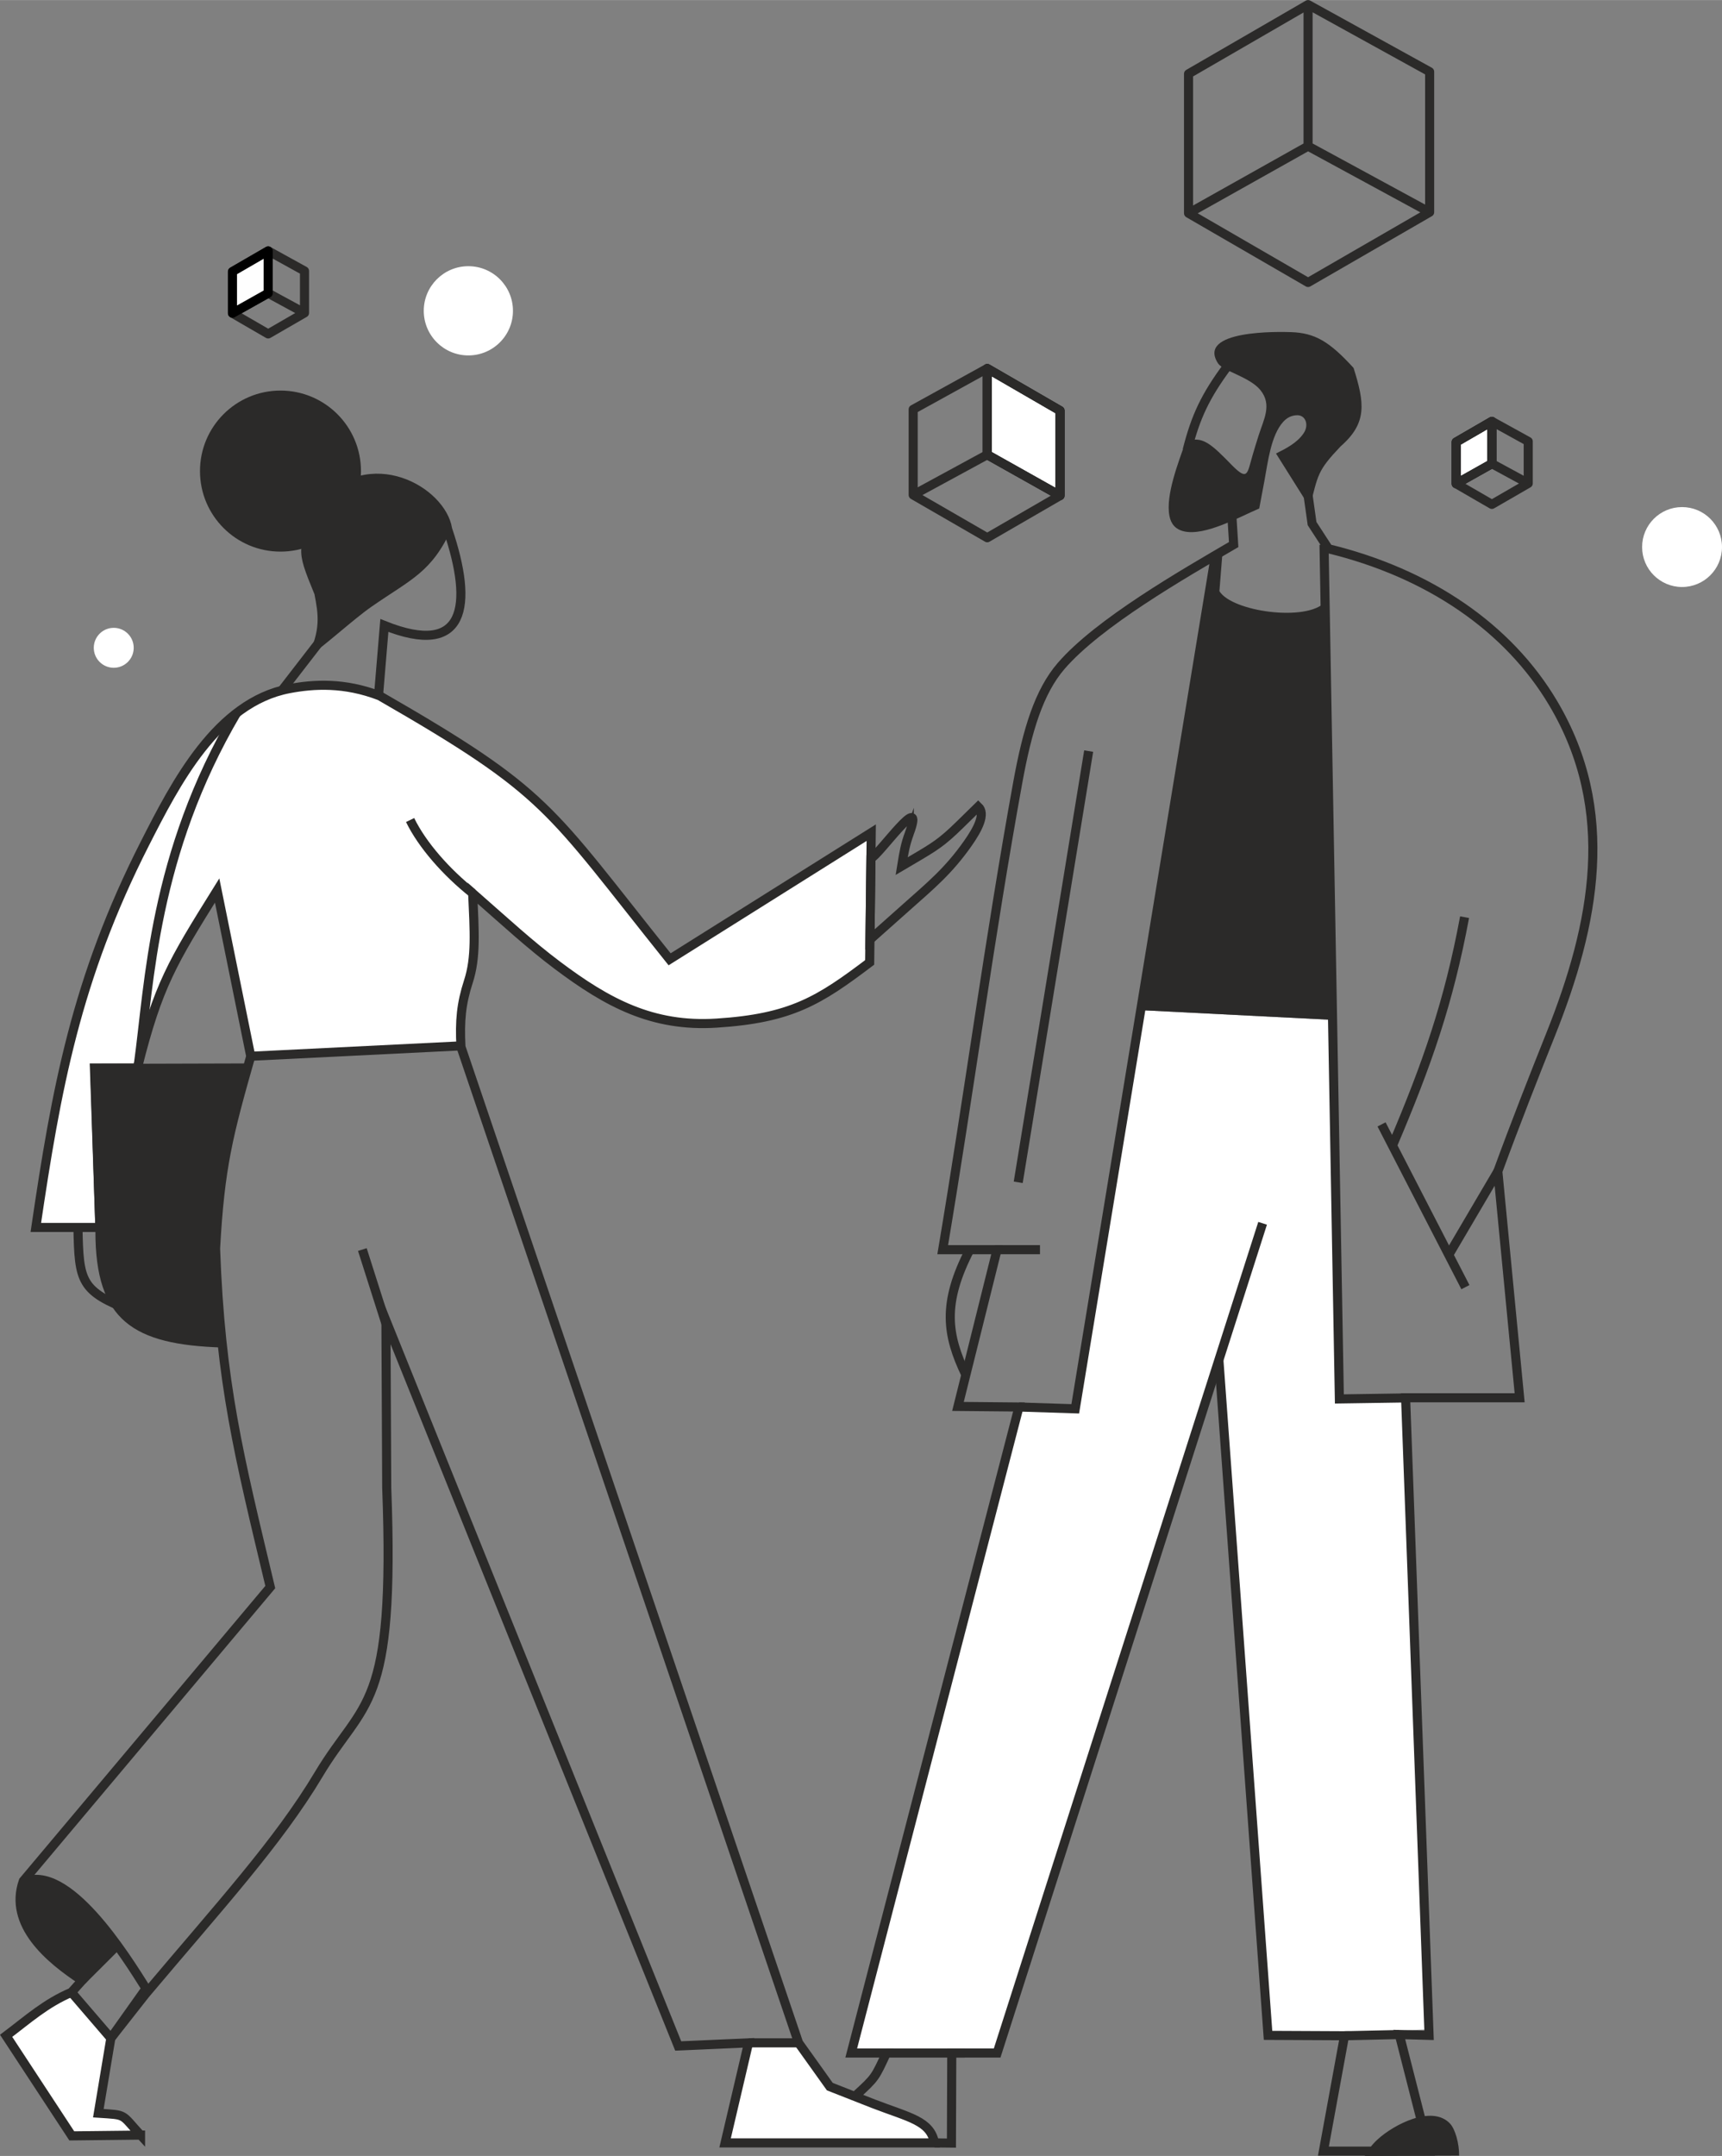
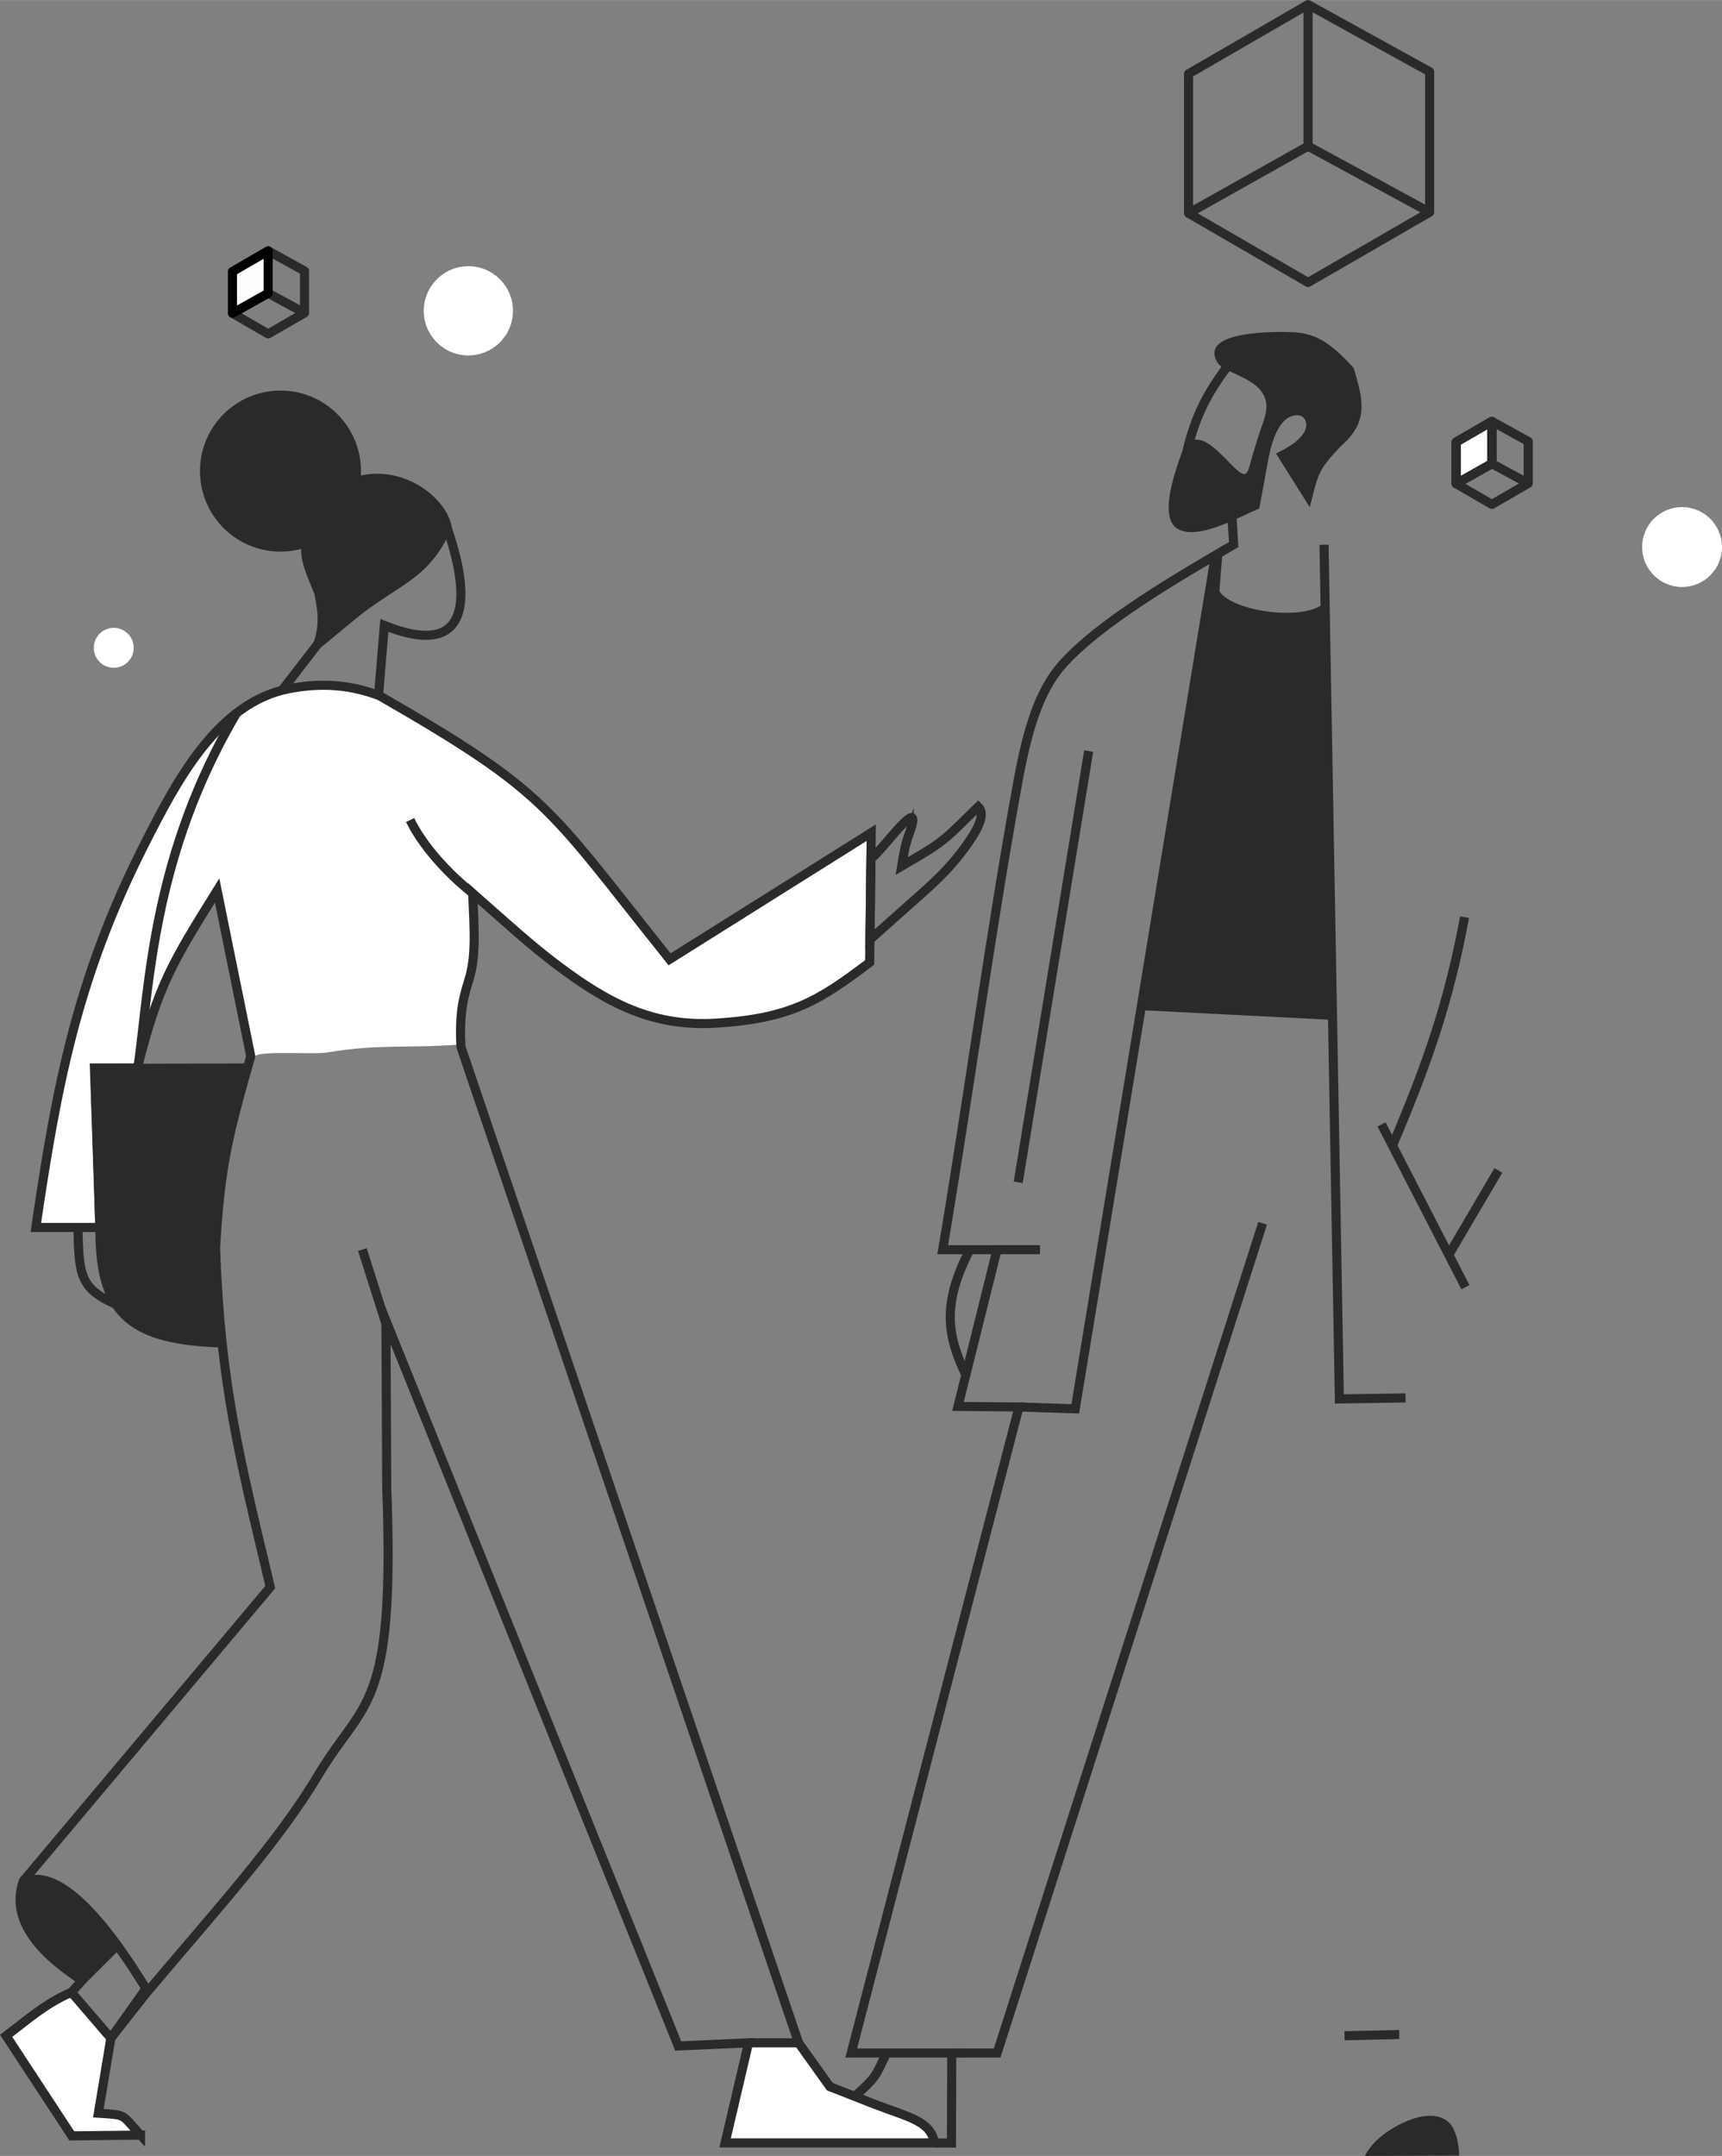
<svg xmlns="http://www.w3.org/2000/svg" xml:space="preserve" width="6995px" height="8755px" style="shape-rendering:geometricPrecision; text-rendering:geometricPrecision; image-rendering:optimizeQuality; fill-rule:evenodd; clip-rule:evenodd" viewBox="0 0 10454.83 13084.57">
  <rect x="0" y="0" width="10454.83" height="13084.57" fill="#808080" stroke="none" />
  <defs>
    <style type="text/css">  .str2 {stroke:#2B2A29;stroke-width:55.16;stroke-miterlimit:22.926} .str1 {stroke:black;stroke-width:55.16;stroke-linejoin:round;stroke-miterlimit:22.926} .str0 {stroke:#2B2A29;stroke-width:55.16;stroke-linejoin:round;stroke-miterlimit:22.926} .fil0 {fill:none} .fil2 {fill:#2B2A29} .fil3 {fill:#FEFEFE} .fil1 {fill:white} .fil4 {fill:white}  </style>
  </defs>
  <g id="Layer_x0020_1">
    <path class="fil0 str0" d="M1411.41 1900.77l216.78 125.58 220.56 -127.42 -220.56 -119.85m0 -256.69l220.56 121.69 0 254.85m-220.56 -119.85l-216.78 121.69 0 -252.9 216.78 -125.49 0 256.7 0 0z" />
    <path class="fil0 str0" d="M7216.1 1293.95l725.6 420.06 738.13 -426.37 -738.13 -400.92m0 -859.14l738.13 407.33 0 852.73m-738.13 -400.92l-725.6 407.23 0 -846.32 725.6 -420.05 0 859.14 0 0z" />
    <path class="fil1" d="M4541.07 12413.55c0,0 -77.5,320.31 -86.34,392.76 -4.37,35.06 -41.18,169.48 -41.18,180.94 198.62,0 531.55,28.17 715.11,5.54 75.17,-9.23 298.94,2.72 376.45,12.23 21.07,2.53 157.63,10.1 157.63,-6.12 0,-102.36 -56.43,-97.22 -140.83,-145.19 -113.63,-64.59 -343.23,-126.55 -417.33,-181.23 -33.03,-24.28 -30.11,12.33 -52.45,-3.21 -74.2,-51.48 -131.41,-129.56 -196.67,-261.16 -4.08,-8.26 -263.98,-45.74 -282.82,-10 -2.14,4.08 -27.39,33.6 -31.57,15.44l0 0z" />
    <path class="fil1" d="M665.61 12413.65c-14.18,-44 28.66,-58.08 -28.36,-92.37 -14.37,-8.64 -50.89,-76.72 -99.16,-108.97 -49.24,-32.82 -86.34,-152.77 -139.07,-97.7 -19.62,20.59 -109.46,43.41 -145.01,74.3 -22.04,19.03 -101.78,62.93 -120.04,94.01 -17.87,30.3 -89.45,56.53 -70.8,97.22 12.72,27.87 0.48,20.78 28.36,62.74 31.95,48.27 59.83,111.3 97.31,162.78 18.65,25.64 84.6,137.42 101.98,151.02 11.95,9.33 92.56,113.63 98,131.21 8.26,26.23 37.78,65.76 65.46,65.76 103.63,0 214.93,-5.05 315.84,4.56 8.45,0.78 55.46,4.57 55.07,-0.19 -1.85,-21.27 14.86,-21.76 -22.05,-46.33 -21.56,-14.28 -50.7,-60.41 -85.56,-71.39 -48.76,-15.24 -137.53,10.59 -118.59,-57.59 11.85,-42.73 13.02,-92.65 28.85,-147.92 9.13,-32.14 53.32,-195.11 43.02,-211.24 -1.36,-2.03 -3.2,-3.49 -5.24,-9.9l-0.01 0z" />
    <path class="fil1" d="M606.56 7449.35c34.39,-6.12 -386.93,3.21 -389.07,0 -20.78,-31.17 143.65,-730.74 134.71,-844.18 -6.99,-89.74 320.79,-1033.96 377.9,-1162.55 97.03,-218.04 212.7,-432.09 303.12,-633.33 109.36,-243.39 475.41,-640.42 757.07,-635.96 128.78,2.14 200.75,-46.23 317.88,-3.59 63.91,23.31 209.1,52.06 268.06,94.01 37.97,27 193.95,90.13 315.64,187.74 156.95,125.77 607.21,346.24 681.12,511.05 5.53,12.24 397.71,522.33 477.16,628 22.43,29.81 211.92,257.86 212.99,256.3 63.9,-86.15 766.09,-495.61 871.76,-570.88 227.66,-162.1 334.1,-182.59 354.69,-222.7 29.04,-56.53 -5.73,395.96 -5.73,471.13 0,131.61 11.17,291.47 -75.07,357.51 -166.37,127.33 -428.41,333.52 -878.47,329.73 -129.85,-1.17 -398.78,-24.96 -495.13,-83.14 -26.12,-15.73 -285.63,-156.65 -315.26,-178.02 -200.36,-145 -402.86,-294.28 -582.92,-470.27 -125.19,-122.37 -31.37,-3.4 -59.25,133.74 -35.25,172.97 -4.27,305.06 -68.37,477.74 -17.39,46.92 19.81,244.66 -21.08,247.67 -316.52,23.99 -487.74,-5.25 -801.54,47.98 -82.07,13.88 -395.49,-12.44 -438.22,21.65 -85.95,-21.95 -198.13,-963.45 -230.27,-1004.63 -7.39,1.94 -259.22,437.73 -361.78,668.4 -104.02,233.87 -22.34,410.34 -224.36,410.34 -303.79,0 13.41,204.63 -36.9,434.42 -28.36,129.56 -149.18,302.73 -99.36,423.65 16.51,40.01 -46.13,118.19 10.68,108.19l0 0z" />
    <polygon class="fil1 str1" points="8840.95,2935.41 9057.73,2813.72 9057.73,2556.93 8840.95,2682.51 " />
-     <polygon class="fil1 str1" points="6435.83,3007.48 5993.92,2759.33 5993.92,2236.04 6435.83,2491.86 " />
    <path class="fil0 str2" d="M853.25 12958.02c-121.01,-131.12 -80.02,-121.12 -256.2,-132.87l75.95 -455.5 208.71 -265.72c452.69,-537.87 806.6,-922.47 1053.19,-1335.24 275.15,-460.55 464.25,-377.41 413.06,-1739.36l-4.85 -1015.41 1774.51 4403.13 427.05 -18.94 -142.38 607.3 1271.62 0c-25.45,-134.41 -150.83,-152.87 -370.14,-237.27l-265.62 -104.3 -189.78 -265.73 -2049.76 -6044.78c-8.26,-159.18 1.65,-262.81 45.16,-396.45 47.98,-147.04 36.13,-304.09 26.03,-535.92 203.27,178.51 348.86,313.12 515.23,437.93 301.95,226.58 575.45,375.18 965.49,350.31 453.17,-28.94 622.65,-136.45 929.56,-368.38l9.51 -787.56 -1224.12 768.62c-744.64,-929.65 -727.84,-1005.31 -1760.34,-1599.21 -214.06,-82.07 -399.07,-71.77 -549.51,-43.22 -439.09,83.43 -690.44,574.96 -875.85,939.27 -418.11,821.55 -538.35,1491.6 -662.28,2330.63l389.07 0 -33.21 -967.91 260.96 0c125.29,-501.15 213.09,-642.46 483.96,-1077.09l204.06 1005.9c-136.56,479.68 -186.09,669.17 -213.57,1167.21 30.01,821.94 141.7,1255.49 332.15,2054.52l-1499.37 1784.03c-92.46,265.34 160.84,475.22 356.93,603.42l-64.69 71.97c-157.33,67.4 -260.18,161.22 -396.54,264.07l398.58 607.31 417.43 -4.76z" />
    <path class="fil0 str0" d="M8840.95 2935.41l216.78 125.49 220.66 -127.43 -220.66 -119.75m0 -256.79l220.66 121.69 0 254.85m-220.66 -119.75l-216.78 121.7 0 -252.91 216.78 -125.58 0 256.79 0 0z" />
-     <path class="fil0 str0" d="M6435.83 3007.48l-441.91 255.82 -449.67 -259.71 449.67 -244.26m0 -523.29l-449.67 248.05 0 519.51m449.67 -244.27l441.91 248.15 0 -515.62 -441.91 -255.82 0 523.29 0 0z" />
-     <polygon class="fil1" points="6186.51,8539.06 5168.09,12459.88 6054.04,12459.88 7400.25,8253.62 7698.7,12352.75 8674.97,12316.82 8533.76,8483.99 8131.77,8490.11 8089.72,6189.39 6925.61,6130.54 6528.19,8550.04 " />
    <path class="fil0 str2" d="M2298.24 4219.46l35.35 -423.74c490.95,196.38 543.4,-114.89 384.31,-583.6" />
    <path class="fil2" d="M1865.36 3991.13c84.01,-168.21 67.7,-261.64 43.9,-384.99 -116.93,-283.99 -103.14,-266.41 19.04,-555.15 314.28,-360.13 774.64,-97.12 815.92,152.38 -124.12,272.04 -246.3,310.02 -488.72,478.43 -108.87,75.65 -279.81,233.48 -390.14,309.33z" />
    <line class="fil0 str2" x1="1712.3" y1="4189.16" x2="1928.3" y2="3909.74" />
    <circle class="fil2" cx="1702.88" cy="2858.79" r="488.72" />
    <path class="fil0 str2" d="M2489.86 4976.53c73.81,151.8 220.27,317.4 379.94,444.43" />
-     <line class="fil0 str2" x1="1522.33" y1="6410.25" x2="2798.32" y2="6347.21" />
    <line class="fil0 str2" x1="2343.2" y1="8033.44" x2="2199.95" y2="7583.38" />
    <path class="fil0 str2" d="M433.78 12091.4l239.21 278.25 213.87 -301.27c-122.28,-193.76 -478.72,-770.66 -747.84,-644.7" />
    <path class="fil2" d="M517.6 12038.76l210.85 -210.27c-229.98,-262.72 -386.84,-445.99 -545.63,-419.09l-46.52 23.12c-50.11,250.48 97.51,389.85 381.3,606.24l0 0z" />
    <line class="fil0 str2" x1="4544.67" y1="12398.11" x2="4848.37" y2="12398.11" />
    <path class="fil2" d="M1509.9 6453.85c-160.94,533.3 -259.9,962.87 -158.51,1724.21 -543.59,-16.9 -772.21,-163.07 -772.21,-705.4l-32.06 -1016.09 962.77 -2.72 0.01 0z" />
    <path class="fil0 str2" d="M473.31 7449.35c6.31,329.63 15.44,386.26 327.4,506.79" />
    <path class="fil0 str2" d="M1435.79 4327.95c-506.59,860.11 -527.18,1636.99 -595.36,2129.21" />
    <path class="fil0 str2" d="M5520.65 5058.21c-23.9,65.36 -31.96,108.58 -46.33,198.03l70.51 -41.47c130.73,-76.92 173.27,-102.66 281.75,-208.81l112.66 -110.33c45.46,42.63 -0.19,133.15 -63.13,222.6 -116.83,166.08 -222.11,252.91 -371.88,386.06l-222.4 197.84 5.92 -493.19c48.56,-18.55 334.68,-429.47 232.9,-150.73l0 0z" />
-     <path class="fil0 str2" d="M7400.25 8253.62l298.45 4099.13 464.34 2.24 -128.29 700.44 641.58 0 -180.74 -707.73 180.74 5.05 -142.57 -3869.73 692.48 0 -132.48 -1373.88c107.61,-293.51 221.83,-583.9 320.21,-830.01 267.58,-669.46 403.74,-1358.93 15.16,-2012.75 -271.27,-456.57 -752.02,-787.47 -1363.79,-936.26l-99.36 -152.77 -27.97 -198.62" />
    <path class="fil0 str2" d="M7479.79 3141.7l10.2 162.97c-310.7,181.43 -819.71,473.47 -1047.07,736.38 -134.32,155.3 -205.42,387.03 -263.59,706.85 -169.48,930.73 -297.68,1897.09 -455.8,2836.26l329.93 0 -237.37 951.4 370.42 3.5 -1018.42 3920.82 213.87 0c-70.03,150.15 -66.05,148.01 -188.42,259.7" />
    <polyline class="fil0 str2" points="5673.91,13005.41 5776.47,13006.48 5778.5,12459.88 6054.04,12459.88 7665.68,7424.1 " />
    <line class="fil0 str2" x1="5381.96" y1="12459.88" x2="5857.37" y2="12459.88" />
    <path class="fil0 str2" d="M5888.74 7582.99c-170.45,328.95 -139.66,519.9 -24.77,760.86" />
    <line class="fil0 str2" x1="6040.44" y1="7584.16" x2="6314.04" y2="7584.16" />
    <line class="fil0 str2" x1="9097.16" y1="7103.31" x2="8800.26" y2="7607.95" />
    <path class="fil0 str2" d="M8896.99 7811.62l-509.11 -987.73 66.34 128.68c211.53,-497.94 341.09,-868.07 437.72,-1386.41" />
    <line class="fil0 str2" x1="6181.95" y1="7175.28" x2="6609.68" y2="4558.13" />
    <polyline class="fil0 str2" points="6186.51,8539.06 6528.19,8550.04 7379.27,3369.36 " />
    <polyline class="fil0 str2" points="8038.63,3305.93 8131.77,8490.11 8533.76,8483.99 " />
    <path class="fil2" d="M7422.78 3343.91l-19.33 243.68c76.63,124.7 529.61,187.25 641.4,66.14l44.87 2535.66 -1164.11 -58.85 453.66 -2761.18 43.51 -25.45z" />
    <path class="fil2" d="M8286 13084.57c20.2,-37.49 45.55,-70.51 77.5,-99.94 96.64,-89.26 330.9,-212.99 440.16,-96.35 31.47,33.61 55.94,120.92 55.17,194.34l-572.83 1.95z" />
    <line class="fil0 str2" x1="8163.04" y1="12354.99" x2="8495.59" y2="12347.7" />
    <path class="fil2" d="M7197.17 2683.38c-42.35,122.09 -121.5,321.87 -97.22,447.15 9.22,48.18 35.64,81.97 89.15,94.21 127.23,29.04 336.43,-87.7 456.09,-139.08l31.76 -168.89c20.2,-107.61 38.46,-275.25 114.7,-357.9 21.36,-23.11 48.36,-38.65 84.01,-39.14 52.25,-0.58 71.96,59.93 39.82,108.29 -39.34,59.25 -106.64,93.14 -168.41,124.03l204.93 326.04c51.28,-199.01 45.16,-219.79 187.15,-369.26 163.16,-142.48 145.68,-263.01 78.86,-476.09 -147.62,-161.81 -235.23,-212.21 -379.26,-217.36 -67.98,-2.33 -576.32,-15.34 -443.75,189.58 30.2,46.62 191.62,82.17 256.6,161.42 73.71,89.74 20.59,178.61 -10.69,277.77 -12.14,38.65 -24.18,77.41 -35.54,116.25 -33.12,112.67 -28.27,160.35 -123.06,65.56 -125.87,-128.98 -185.6,-189.68 -285.15,-142.57l0.01 -0.01z" />
    <path class="fil0 str2" d="M7452.98 2221.28c-135.68,183.27 -193.56,307.39 -245.23,509.98" />
    <polygon class="fil3 str1" points="1411.41,1900.77 1628.19,1779.08 1628.19,1522.39 1411.41,1647.87 " />
    <circle class="fil1" cx="10212.32" cy="3319.73" r="242.51" />
    <circle class="fil4" cx="690.57" cy="3931.3" r="121.21" />
    <circle class="fil1" cx="2843.57" cy="1886.01" r="270.78" />
  </g>
</svg>